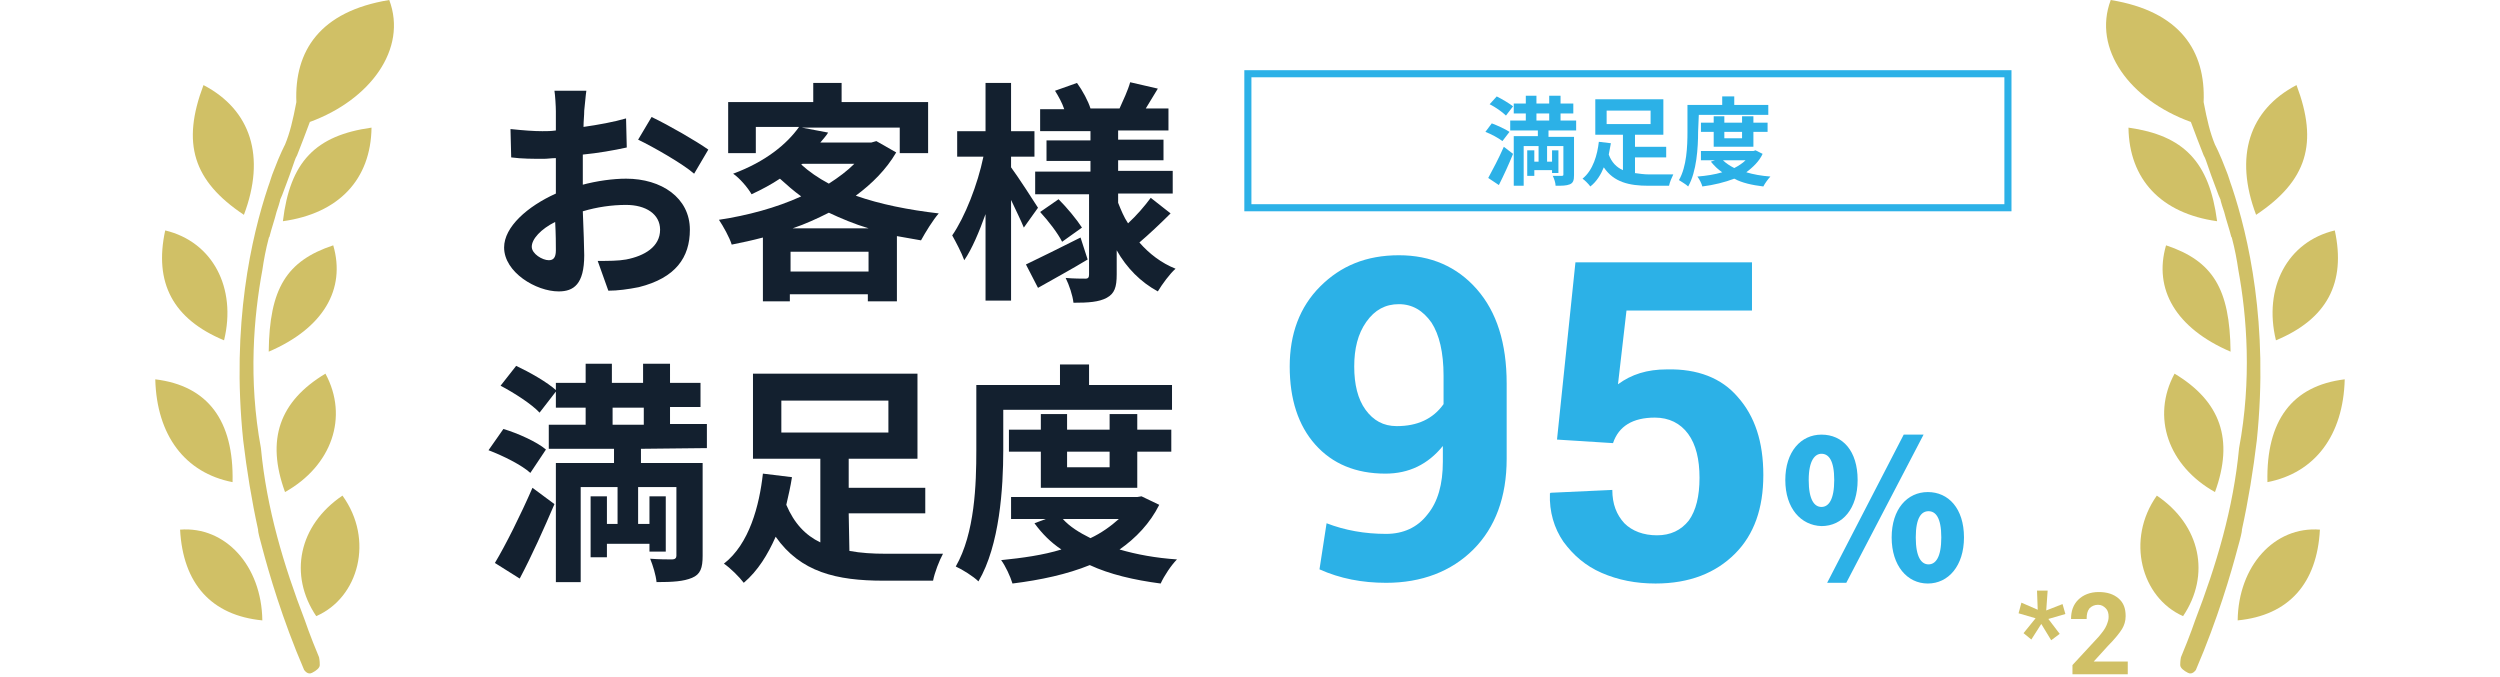
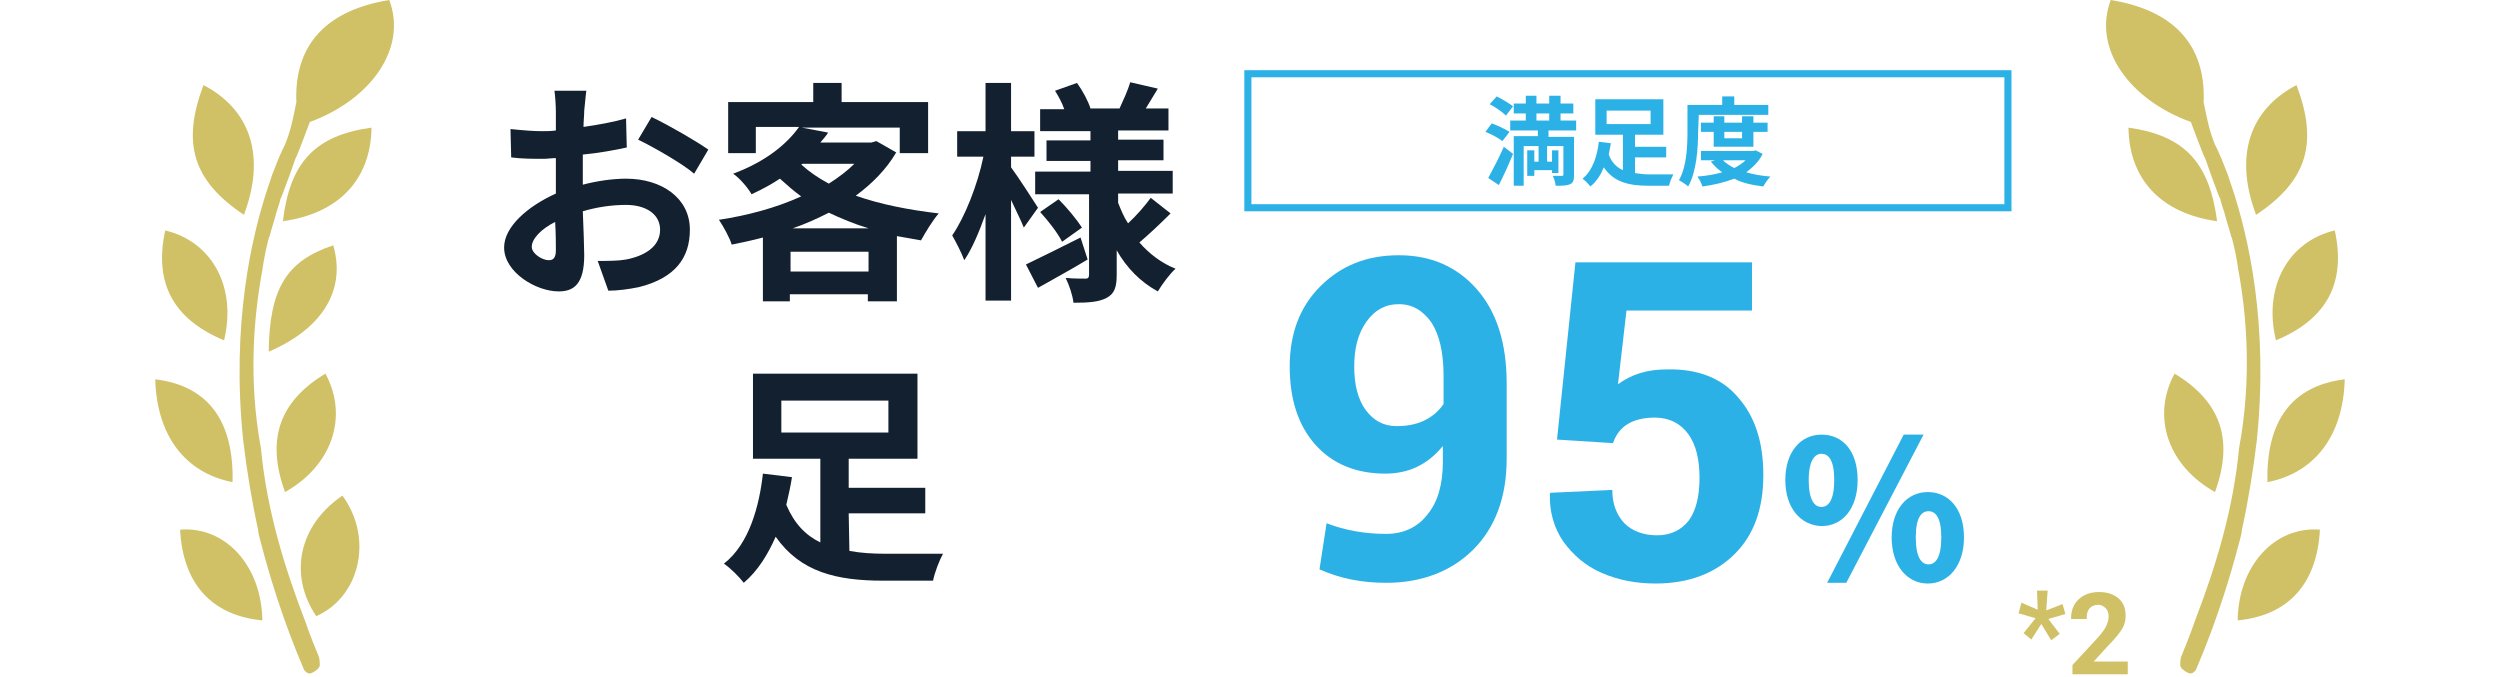
<svg xmlns="http://www.w3.org/2000/svg" version="1.1" id="レイヤー_1" x="0px" y="0px" viewBox="0 0 352.6 95.5" style="enable-background:new 0 0 352.6 95.5;" xml:space="preserve">
  <style type="text/css">
	.st0{fill:#13202F;}
	.st1{fill:#2CB1E7;}
	.st2{fill:none;stroke:#2CB1E7;stroke-miterlimit:10;}
	.st3{fill:#D0C066;}
</style>
  <g>
    <g>
      <path class="st0" d="M82,26.1c2.2-0.6,4.5-0.9,6.3-0.9c5,0,9,2.7,9,7.2c0,3.9-2,6.8-7.2,8.1c-1.5,0.3-3,0.5-4.3,0.5l-1.5-4.2    c1.5,0,2.9,0,4-0.2c2.6-0.5,4.8-1.8,4.8-4.2c0-2.2-2-3.5-4.8-3.5c-2,0-4.1,0.3-6.1,0.9c0.1,2.6,0.2,5.1,0.2,6.2    c0,4.1-1.5,5.1-3.6,5.1c-3.2,0-7.7-2.7-7.7-6.2c0-2.9,3.3-5.8,7.3-7.6c0-0.8,0-1.5,0-2.3v-2.7c-0.6,0-1.2,0.1-1.7,0.1    c-1.5,0-3.1,0-4.6-0.2l-0.1-4c1.9,0.2,3.3,0.3,4.5,0.3c0.6,0,1.2,0,1.9-0.1c0-1.2,0-2.1,0-2.7c0-0.7-0.1-2.3-0.2-2.9h4.5    c-0.1,0.6-0.2,2-0.3,2.8c0,0.7-0.1,1.5-0.1,2.3c2.1-0.3,4.3-0.7,6-1.2l0.1,4.1c-1.8,0.4-4.1,0.8-6.2,1c0,1,0,2,0,2.9v1.4H82z     M78.4,35.3c0-0.8,0-2.3-0.1-4c-2,1-3.3,2.4-3.3,3.5c0,1,1.5,1.9,2.4,1.9C78,36.7,78.4,36.4,78.4,35.3z M91.9,16.5    c2.5,1.2,6.3,3.4,8,4.6l-2,3.4c-1.6-1.4-5.8-3.8-7.9-4.8L91.9,16.5z" />
      <path class="st0" d="M126.4,21.5c-1.4,2.4-3.4,4.4-5.7,6.1c3.4,1.2,7.4,2,11.7,2.5c-0.8,0.9-1.9,2.7-2.5,3.8    c-1.2-0.2-2.3-0.4-3.4-0.6v9.2h-4.1v-1h-11v1h-3.8v-9c-1.5,0.4-2.9,0.7-4.4,1c-0.3-1-1.2-2.6-1.8-3.5c4-0.6,8.1-1.7,11.6-3.3    c-1.1-0.8-2-1.6-3-2.5c-1.2,0.8-2.5,1.5-4,2.2c-0.5-0.9-1.7-2.3-2.6-2.9c4.6-1.7,7.6-4.2,9.3-6.6h-6.1v3.7h-3.9v-7.2h12v-2.7h4    v2.7h12.2v7.2h-4V18h-13.8l3.7,0.7c-0.3,0.5-0.7,0.9-1.1,1.4h7.2l0.7-0.2L126.4,21.5z M122.5,38.3v-2.8h-11v2.8H122.5z     M122.5,32.2c-2-0.6-3.9-1.4-5.6-2.2c-1.6,0.8-3.3,1.6-5.1,2.2H122.5z M113,23.2c1.1,1,2.4,1.9,3.9,2.7c1.4-0.9,2.6-1.8,3.6-2.8    h-7.3L113,23.2z" />
      <path class="st0" d="M144.4,32.1c-0.4-1-1.1-2.4-1.8-3.9v14.2H139V30.2c-0.9,2.5-1.9,4.9-3,6.5c-0.4-1.1-1.2-2.6-1.7-3.5    c1.8-2.6,3.6-7.2,4.4-11.1H135v-3.6h4v-6.8h3.6v6.8h3.3v3.6h-3.3v1.5c0.9,1.2,3.3,4.9,3.8,5.7L144.4,32.1z M153.4,36.6    c-2.3,1.4-4.9,2.8-7,4l-1.7-3.3c1.9-0.9,4.9-2.4,7.7-3.8L153.4,36.6z M165.1,30.1c-1.4,1.4-3.1,3-4.4,4.1c1.4,1.6,3.1,2.9,5.1,3.7    c-0.8,0.7-1.9,2.2-2.5,3.2c-2.4-1.3-4.4-3.3-5.8-5.8v3.4c0,1.8-0.3,2.7-1.4,3.3c-1.1,0.6-2.6,0.7-4.7,0.7c-0.1-1-0.6-2.5-1.1-3.5    c1.1,0.1,2.4,0.1,2.8,0.1c0.4,0,0.5-0.2,0.5-0.6V27.4H146v-3.2h7.8v-1.5h-6.2v-2.9h6.2v-1.3h-7.1v-3.1h3.4    c-0.3-0.9-0.8-1.8-1.3-2.6l3.1-1.1c0.8,1.1,1.6,2.6,1.9,3.6h4.1c0.5-1.1,1.2-2.6,1.5-3.7l3.9,0.9c-0.6,1-1.2,2-1.7,2.8h3.2v3.1    h-7.1v1.3h6.4v2.9h-6.4v1.5h7.7v3.2h-7.7v1.3c0.4,1,0.8,2,1.4,2.9c1.2-1.1,2.4-2.5,3.2-3.6L165.1,30.1z M149.3,28.1    c1.2,1.2,2.6,2.9,3.3,4l-2.8,2c-0.6-1.2-1.9-2.9-3.1-4.2L149.3,28.1z" />
-       <path class="st0" d="M74.8,66.7c-1.2-1.1-3.8-2.4-5.9-3.2l2.1-3c2,0.6,4.7,1.8,6,2.9L74.8,66.7z M69.8,79.4    c1.5-2.5,3.6-6.7,5.3-10.6l3.1,2.3c-1.5,3.5-3.2,7.3-4.9,10.5L69.8,79.4z M72.8,51.6c1.9,0.9,4.4,2.3,5.7,3.5l-2.4,3.1    c-1.1-1.2-3.6-2.8-5.5-3.8L72.8,51.6z M90.4,63.3v2h8.7v13.1c0,1.7-0.3,2.6-1.5,3.1s-2.7,0.6-5,0.6c-0.1-1-0.5-2.3-0.9-3.3    c1.2,0.1,2.6,0.1,3.1,0.1c0.4,0,0.6-0.2,0.6-0.5v-9.7H90v5.2h1.6V70h2.3v7.8h-2.3v-1.1h-6v1.9h-2.3V70h2.3v3.9h1.5v-5.2h-5.2v13.4    h-3.5V65.3h8.2v-2h-9.2v-3.4h5.2v-2.4h-4.2V54h4.2v-2.7h3.7V54h4.4v-2.7h3.8V54h4.3v3.4h-4.3v2.4h5.2v3.4L90.4,63.3L90.4,63.3z     M86.4,59.9h4.4v-2.4h-4.4V59.9z" />
      <path class="st0" d="M119.8,77.7c1.6,0.3,3.3,0.4,5.1,0.4c1.4,0,6.3,0,8.1,0c-0.5,0.9-1.2,2.7-1.4,3.8h-7    c-6.6,0-11.7-1.2-15.2-6.2c-1.1,2.5-2.5,4.8-4.5,6.5c-0.6-0.8-1.9-2.1-2.8-2.7c3.6-2.8,5-8.2,5.5-12.7l4.1,0.5    c-0.2,1.3-0.5,2.6-0.8,3.9c1.1,2.6,2.7,4.3,4.8,5.3V64.7h-9.5v-12h23.2v12h-9.7v4.1h10.8v3.6h-10.8L119.8,77.7L119.8,77.7z     M110.2,61h15.1v-4.5h-15.1V61z" />
-       <path class="st0" d="M141.5,63.5c0,5.3-0.5,13.4-3.5,18.5c-0.7-0.7-2.3-1.7-3.2-2.1c2.7-4.7,2.9-11.6,2.9-16.4v-9.2h11.8v-2.9h4.1    v2.9h11.7v3.5h-23.8V63.5z M163.5,71.2c-1.3,2.6-3.3,4.7-5.6,6.3c2.4,0.7,5.1,1.2,8.1,1.4c-0.8,0.8-1.8,2.3-2.3,3.4    c-3.8-0.5-7.2-1.3-10-2.6c-3.2,1.3-6.9,2.1-10.9,2.6c-0.3-1-1-2.5-1.6-3.3c3-0.3,5.9-0.7,8.5-1.5c-1.5-1-2.7-2.2-3.8-3.7l1.6-0.6    h-4.9v-3.1h17.8L161,70L163.5,71.2z M146.8,68.8v-5.1h-4.5v-3.1h4.5v-2.2h3.7v2.2h6v-2.2h3.9v2.2h4.8v3.1h-4.8v5.1H146.8z     M149.9,73.2c1,1.1,2.3,1.9,3.9,2.7c1.5-0.7,2.9-1.7,4-2.7H149.9z M150.5,63.7v2.2h6v-2.2H150.5z" />
    </g>
    <g>
      <g>
        <g>
          <g>
            <path class="st1" d="M195.5,75.3c2.4,0,4.4-0.9,5.8-2.7c1.5-1.8,2.2-4.3,2.2-7.5v-2.2c-2.1,2.6-4.8,3.9-8.1,3.9       c-4.2,0-7.5-1.4-9.9-4.1s-3.6-6.4-3.6-11s1.4-8.4,4.3-11.3s6.5-4.4,11.1-4.4c4.5,0,8.2,1.6,11,4.8s4.2,7.6,4.2,13.3v10.6       c0,5.4-1.6,9.7-4.7,12.8s-7.3,4.7-12.3,4.7c-3.4,0-6.5-0.6-9.4-1.9l1-6.5l0,0C189.7,74.8,192.5,75.3,195.5,75.3z M197.3,42.9       c-1.9,0-3.4,0.8-4.6,2.5c-1.2,1.7-1.7,3.8-1.7,6.3s0.5,4.6,1.6,6.1s2.5,2.3,4.4,2.3c2.9,0,5.1-1,6.6-3.1v-4       c0-3.3-0.6-5.8-1.7-7.5C200.7,43.8,199.2,42.9,197.3,42.9z" />
            <path class="st1" d="M247.1,36.6v7.2h-17.7l-1.2,10.4c1.9-1.4,4.1-2.1,6.9-2.1c4.3-0.1,7.7,1.2,10,3.9c2.4,2.7,3.6,6.3,3.6,11       s-1.3,8.4-4,11.1s-6.4,4.2-11.2,4.2c-2.8,0-5.3-0.5-7.6-1.5s-4-2.5-5.4-4.4c-1.3-1.9-2-4.2-1.9-6.8l0.1-0.1l8.7-0.4       c0,2,0.6,3.5,1.7,4.7c1.1,1.1,2.7,1.7,4.6,1.7s3.4-0.7,4.5-2.1c1-1.4,1.5-3.4,1.5-6s-0.5-4.7-1.6-6.2s-2.7-2.3-4.7-2.3       c-3.1,0-5.1,1.2-5.9,3.6l-7.9-0.5l2.6-25h24.9V36.6z" />
          </g>
        </g>
        <g>
          <g>
            <path class="st1" d="M251.8,67.7c0-4,2.2-6.4,5.1-6.4c3,0,5.1,2.3,5.1,6.4c0,4-2.1,6.5-5.1,6.5C254,74.1,251.8,71.7,251.8,67.7       z M258.7,67.7c0-2.8-0.8-3.7-1.8-3.7c-0.9,0-1.8,0.9-1.8,3.7s0.8,3.8,1.8,3.8C257.9,71.5,258.7,70.5,258.7,67.7z M268.5,61.3       h2.8l-10.9,20.9h-2.7L268.5,61.3z M266.8,75.8c0-4,2.2-6.4,5.1-6.4s5.1,2.3,5.1,6.4c0,4-2.2,6.5-5.1,6.5S266.8,79.8,266.8,75.8       z M273.8,75.8c0-2.8-0.8-3.7-1.8-3.7s-1.8,0.9-1.8,3.7c0,2.8,0.8,3.8,1.8,3.8S273.8,78.6,273.8,75.8z" />
          </g>
        </g>
      </g>
      <g>
        <g>
          <path class="st1" d="M211.9,19.9c-0.5-0.4-1.6-1-2.4-1.3l0.9-1.2c0.8,0.3,1.9,0.8,2.5,1.2L211.9,19.9z M209.9,25.1      c0.6-1.1,1.5-2.8,2.2-4.4l1.3,1c-0.6,1.5-1.3,3-2,4.4L209.9,25.1z M211.1,13.6c0.8,0.4,1.8,1,2.3,1.4l-1,1.3      c-0.5-0.5-1.5-1.2-2.3-1.6L211.1,13.6z M218.4,18.5v0.8h3.6v5.4c0,0.7-0.1,1.1-0.6,1.3c-0.5,0.2-1.1,0.2-2,0.2      c0-0.4-0.2-1-0.4-1.4c0.5,0,1.1,0,1.3,0s0.2-0.1,0.2-0.2v-4h-2.3v2.2h0.7v-1.6h0.9v3.2h-0.9V24h-2.5v0.8h-1v-3.6h1v1.6h0.6v-2.2      h-2.1v5.6h-1.4v-7h3.4v-0.8H213V17h2.2v-1h-1.7v-1.4h1.7v-1.1h1.5v1.1h1.8v-1.1h1.6v1.1h1.8V16h-1.8v1h2.2v1.4h-3.9V18.5z       M216.7,17h1.8v-1h-1.8V17z" />
          <path class="st1" d="M230.5,24.4c0.7,0.1,1.4,0.2,2.1,0.2c0.6,0,2.6,0,3.4,0c-0.2,0.4-0.5,1.1-0.6,1.6h-2.9      c-2.7,0-4.9-0.5-6.3-2.6c-0.4,1-1,2-1.9,2.7c-0.2-0.3-0.8-0.9-1.1-1.1c1.5-1.2,2.1-3.4,2.3-5.2l1.7,0.2      c-0.1,0.5-0.2,1.1-0.3,1.6c0.4,1.1,1.1,1.8,2,2.2v-5H225v-5h9.6v5h-4v1.7h4.4v1.5h-4.4v2.2H230.5z M226.6,17.5h6.2v-1.9h-6.2      V17.5z" />
          <path class="st1" d="M239.5,18.6c0,2.2-0.2,5.6-1.4,7.7c-0.3-0.3-1-0.7-1.3-0.9c1.1-1.9,1.2-4.8,1.2-6.8v-3.8h4.9v-1.2h1.7v1.2      h4.8v1.4h-9.8L239.5,18.6L239.5,18.6z M248.6,21.7c-0.5,1.1-1.4,1.9-2.3,2.6c1,0.3,2.1,0.5,3.4,0.6c-0.3,0.3-0.8,1-1,1.4      c-1.6-0.2-3-0.5-4.1-1.1c-1.3,0.5-2.9,0.9-4.5,1.1c-0.1-0.4-0.4-1-0.7-1.4c1.3-0.1,2.5-0.3,3.5-0.6c-0.6-0.4-1.1-0.9-1.6-1.5      l0.6-0.2h-2v-1.3h7.4l0.3-0.1L248.6,21.7z M241.7,20.7v-2.1h-1.8v-1.3h1.8v-0.9h1.5v0.9h2.5v-0.9h1.6v0.9h2v1.3h-2v2.1H241.7z       M243,22.6c0.4,0.4,1,0.8,1.6,1.1c0.6-0.3,1.2-0.7,1.6-1.1H243z M243.2,18.6v0.9h2.5v-0.9H243.2z" />
        </g>
        <rect x="176" y="10.4" class="st2" width="107.2" height="18.9" />
      </g>
    </g>
  </g>
  <g>
-     <path class="st3" d="M304.2,69.9c6.2,4.2,7.6,11.2,3.7,17C302,84.3,299.8,76.1,304.2,69.9z" />
    <path class="st3" d="M306.7,52.7c6.5,3.9,8.4,9.3,5.7,16.7C305.8,65.7,303.4,58.8,306.7,52.7z" />
-     <path class="st3" d="M305.5,34.6c6.6,2.2,9,6.1,9.1,15C306.9,46.3,303.7,40.8,305.5,34.6z" />
    <path class="st3" d="M319.8,68c-0.2-8.7,3.5-13.6,10.9-14.5C330.5,61.4,326.5,66.7,319.8,68z" />
    <path class="st3" d="M315.6,87.5c0.1-7.7,5.2-13.3,11.6-12.8C326.8,82.3,322.8,86.8,315.6,87.5z" />
    <path class="st3" d="M312.7,31.2c-7.9-1.1-12.4-5.9-12.5-13.2C308,19.1,311.6,22.8,312.7,31.2z" />
    <path class="st3" d="M321,48c-1.8-7.4,1.6-13.9,8.3-15.5C330.9,39.9,328.2,45,321,48z" />
    <path class="st3" d="M323.9,12c3.1,8.2,1.5,13.5-5.7,18.3C315.1,22.1,317.2,15.5,323.9,12z" />
    <path class="st3" d="M297.7,0c9.8,1.6,13.4,7.2,13.1,14.4c0.5,2.6,0.9,4.3,1.6,6l0,0c0,0,0.7,1.3,1.6,3.7c0.3,0.7,0.5,1.5,0.8,2.3   l0,0c2.3,6.9,5.2,19.3,3.5,35.7c-0.5,4.2-1.2,8.5-2.1,12.6c0,0,0,0,0,0.1c0,0.2-0.2,1.1-0.6,2.5c-0.9,3.4-2.8,10-5.9,17.2   c-0.1,0.1-0.5,0.7-1.1,0.4c-0.6-0.3-1.1-0.7-1.1-1.1c0-0.2,0-0.6,0.1-1.1c1.3-3.1,2-5.2,2-5.2l0,0c3-7.8,5.4-15.8,6.2-24.3l0,0   c1.8-9.6,1.1-18.6-0.1-25.1c-0.2-1.4-0.5-3-0.9-4.5l0,0c0,0,0-0.1-0.1-0.2c-0.3-1.2-0.7-2.3-1-3.5c-0.2-0.6-0.4-1.2-0.5-1.6v-0.1   c-0.2-0.5-0.3-0.7-0.3-0.7l0,0c-0.2-0.5-0.4-1.1-0.6-1.6c-0.3-0.8-0.6-1.6-0.9-2.5c-0.2-0.5-0.3-1-0.6-1.5   c-0.6-1.5-1.2-3.1-1.8-4.7C300.4,14.1,295.1,6.9,297.7,0z" />
  </g>
  <g>
    <path class="st3" d="M48.3,69.9c-6.2,4.2-7.6,11.2-3.7,17C50.6,84.3,52.8,76.1,48.3,69.9z" />
    <path class="st3" d="M45.9,52.7c-6.5,3.9-8.4,9.3-5.7,16.7C46.8,65.7,49.2,58.8,45.9,52.7z" />
    <path class="st3" d="M47,34.6c-6.6,2.2-9,6.1-9.1,15C45.6,46.3,48.8,40.8,47,34.6z" />
    <path class="st3" d="M32.8,68c0.2-8.7-3.5-13.6-10.9-14.5C22.1,61.4,26.1,66.7,32.8,68z" />
    <path class="st3" d="M37,87.5c-0.1-7.7-5.2-13.3-11.6-12.8C25.8,82.3,29.8,86.8,37,87.5z" />
    <path class="st3" d="M39.9,31.2c7.9-1.1,12.4-5.9,12.5-13.2C44.5,19.1,40.9,22.8,39.9,31.2z" />
    <path class="st3" d="M31.6,48c1.8-7.4-1.6-13.9-8.3-15.5C21.7,39.9,24.4,45,31.6,48z" />
    <path class="st3" d="M28.7,12c-3.1,8.2-1.5,13.5,5.7,18.3C37.5,22.1,35.4,15.5,28.7,12z" />
    <path class="st3" d="M54.9,0c-9.8,1.6-13.4,7.2-13.1,14.4c-0.5,2.6-0.9,4.3-1.6,6l0,0c0,0-0.7,1.3-1.6,3.7   c-0.3,0.7-0.5,1.5-0.8,2.3l0,0c-2.3,6.9-5.2,19.3-3.5,35.7c0.5,4.2,1.2,8.5,2.1,12.6c0,0,0,0,0,0.1c0,0.2,0.2,1.1,0.6,2.5   c0.9,3.4,2.8,10,5.9,17.2c0.1,0.1,0.5,0.7,1.1,0.4c0.6-0.3,1.1-0.7,1.1-1.1c0-0.2,0-0.6-0.1-1.1c-1.3-3.1-2-5.2-2-5.2l0,0   c-3-7.8-5.4-15.8-6.2-24.3l0,0c-1.8-9.7-1-18.6,0.2-25.1c0.2-1.4,0.5-3,0.9-4.5l0,0c0,0,0-0.1,0.1-0.2c0.3-1.2,0.7-2.3,1-3.5   c0.2-0.6,0.4-1.2,0.5-1.6v-0.1c0.2-0.5,0.3-0.7,0.3-0.7l0,0c0.2-0.5,0.4-1.1,0.6-1.6c0.3-0.8,0.6-1.6,0.9-2.5   c0.2-0.5,0.3-1,0.6-1.5c0.6-1.5,1.2-3.1,1.8-4.7C52.2,14.1,57.5,6.9,54.9,0z" />
  </g>
  <g>
    <path class="st3" d="M285.4,89.3l1.7-2.1l-2.4-0.7l0.4-1.5l2.3,1l-0.1-2.7h1.5l-0.2,2.8l2.3-0.9l0.4,1.4l-2.4,0.7l1.6,2.1l-1.2,0.9   l-1.4-2.3l-1.4,2.2L285.4,89.3z" />
    <path class="st3" d="M292.3,95.3v-1.5l3.7-4c0.5-0.6,0.9-1.1,1.1-1.6s0.3-0.8,0.3-1.2c0-0.5-0.1-0.9-0.4-1.2s-0.6-0.5-1.1-0.5   s-0.9,0.2-1.2,0.5c-0.3,0.4-0.4,0.8-0.4,1.5h-2.2l0,0c0-1.1,0.3-2,1-2.7s1.7-1.1,2.9-1.1s2.1,0.3,2.8,0.9c0.7,0.6,1,1.4,1,2.5   c0,0.7-0.2,1.3-0.5,1.8s-1,1.4-2,2.4l-2,2.2l0,0h4.8v1.8h-7.8V95.3z" />
  </g>
</svg>